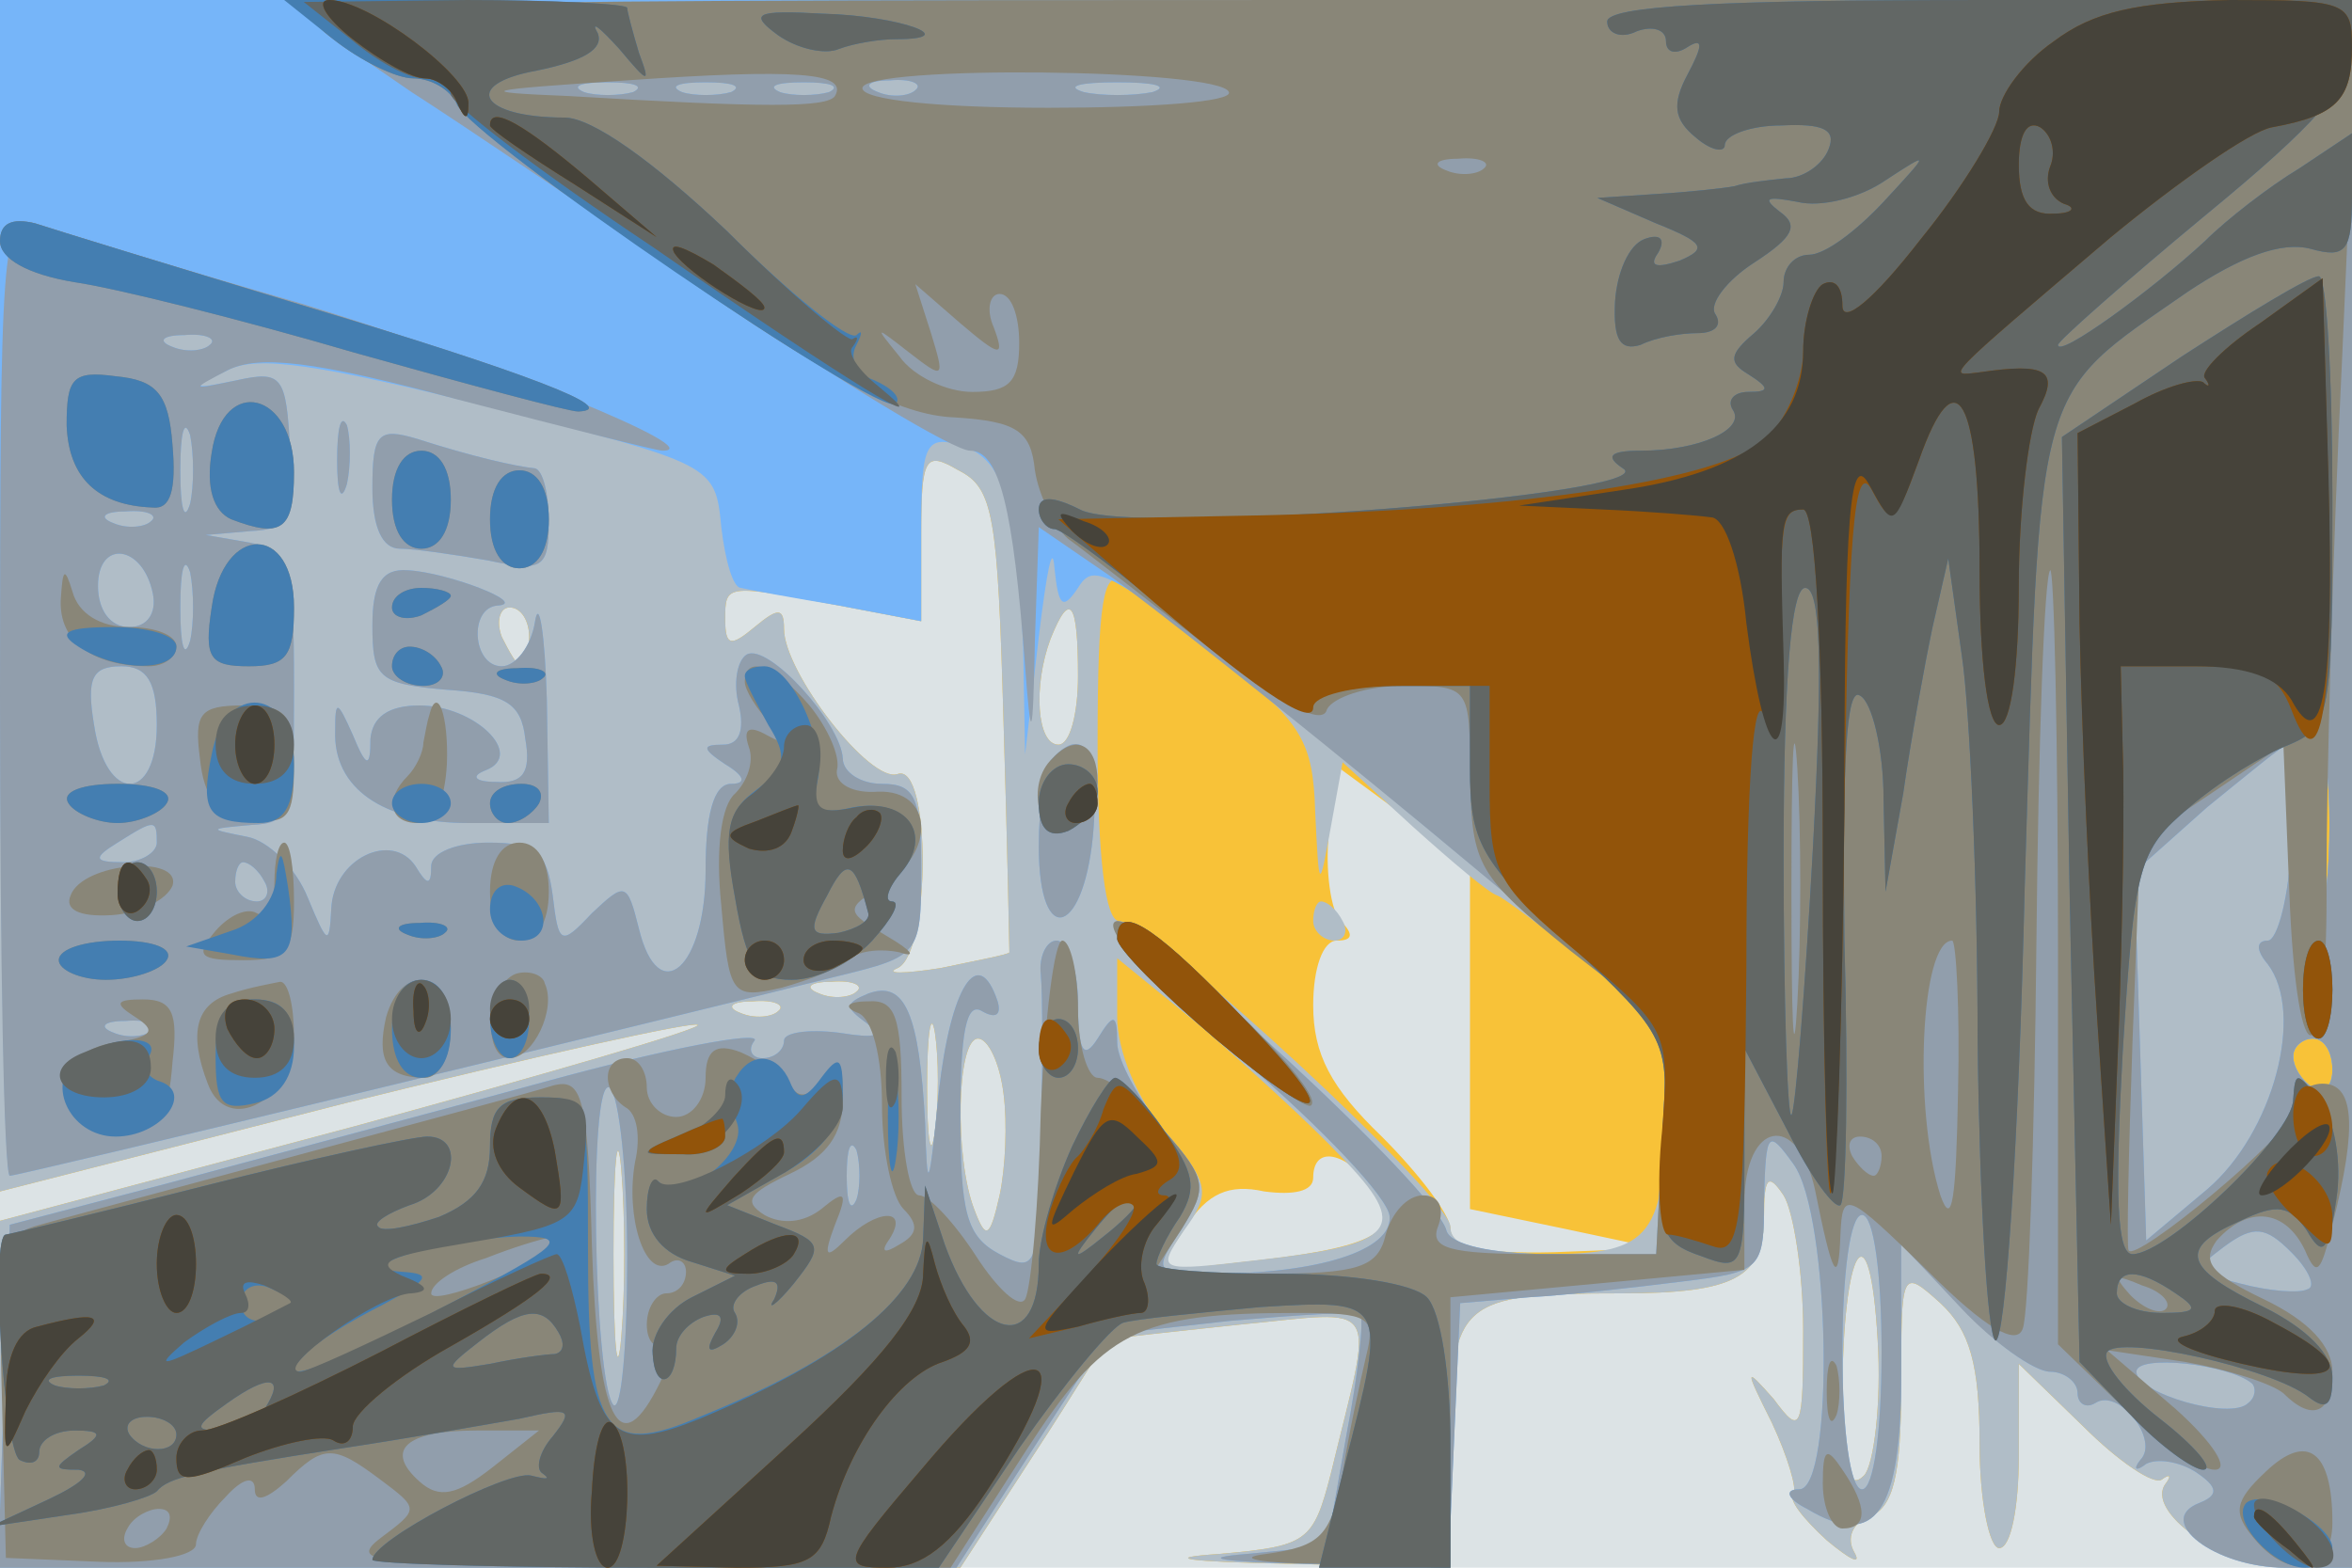
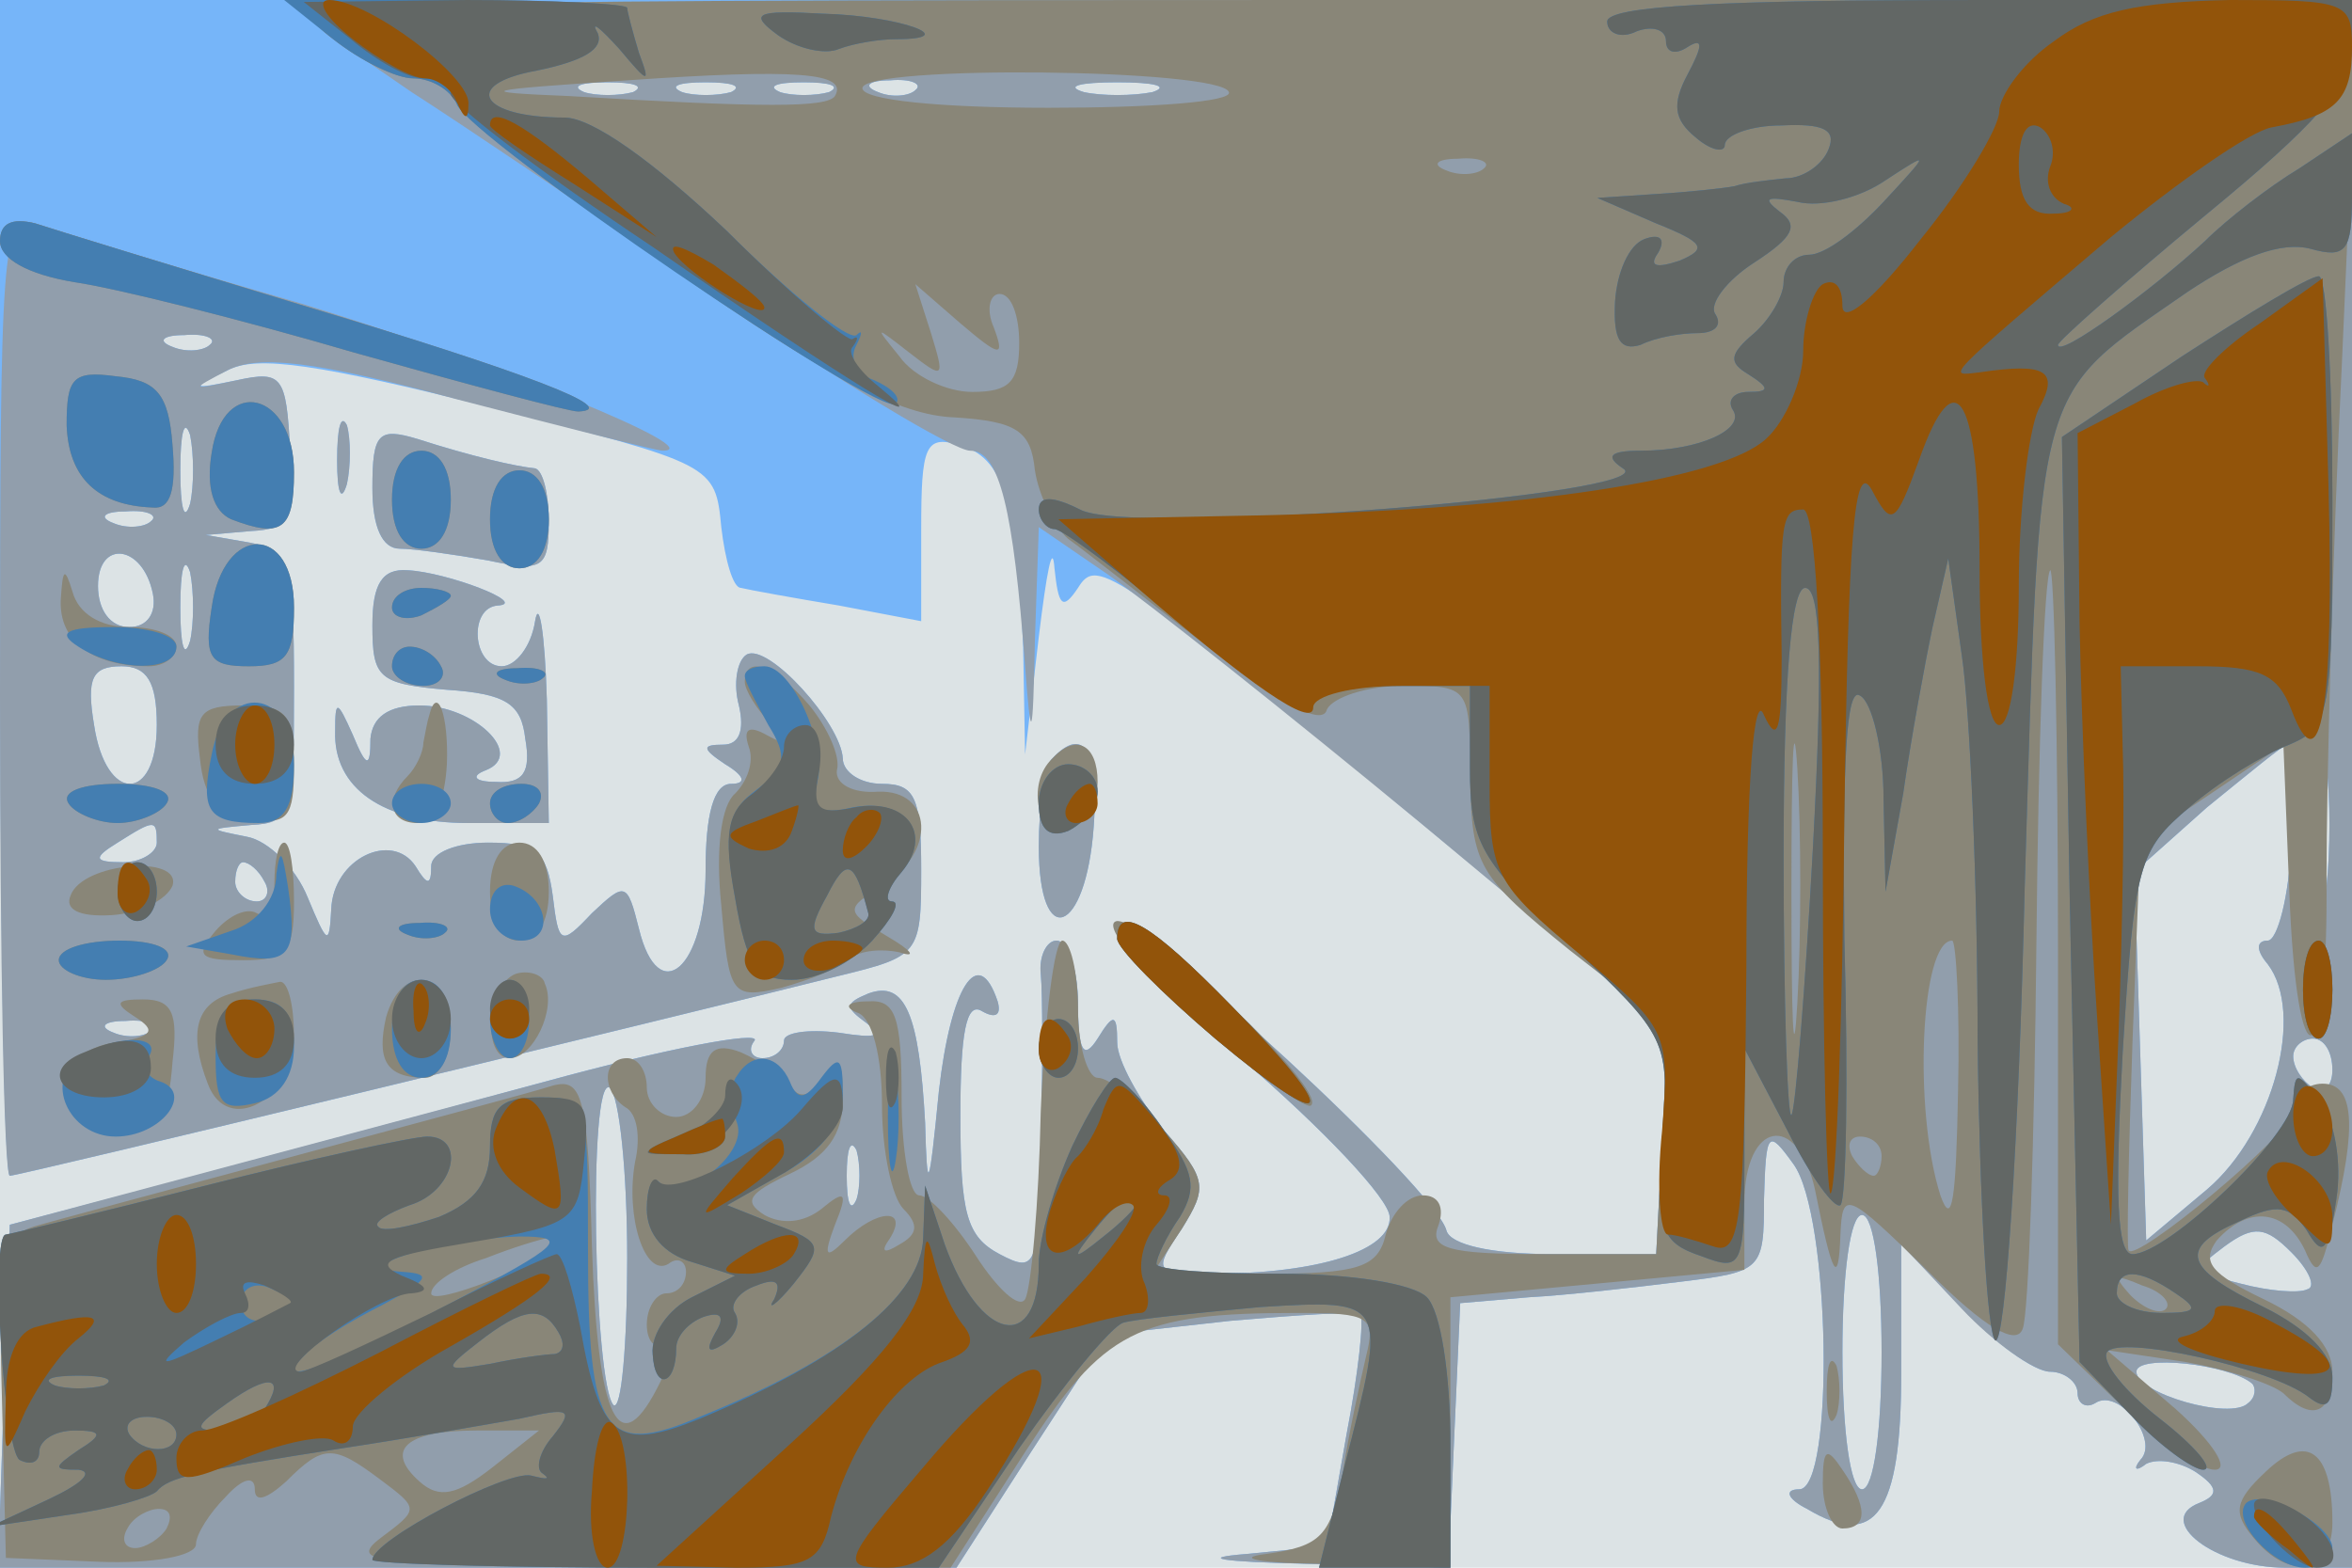
<svg xmlns="http://www.w3.org/2000/svg" width="120" height="80">
  <g>
    <svg width="120" height="80" />
    <svg width="120" height="80" version="1.0" viewBox="0 0 120 80">
      <g fill="#dce3e5" transform="matrix(.1 0 0 -.1 0 80)">
        <path d="M0 400V0h1200v800H0V400z" />
      </g>
    </svg>
    <svg width="120" height="80" version="1.0" viewBox="0 0 120 80">
      <g fill="#f8c238" transform="matrix(.1 0 0 -.1 0 80)">
-         <path d="M0 496V192l176 45c97 24 178 42 180 40s-77-25-176-52L0 177V0h490l37 57c21 32 37 59 38 59 0 1 30 4 67 8 74 7 69 15 47-76-9-35-12-37-57-41-30-2-17-4 36-5l82-2v64c0 72 5 76 87 76 58 0 73 8 73 39 0 20 2 23 10 11 5-8 10-39 10-69 0-51-1-54-15-35-15 17-15 16-1-12 8-17 13-34 11-36-3-3 5-13 17-24 12-10 18-13 14-6s-1 15 8 18c12 5 16 21 16 67 0 59 0 60 20 42 15-14 20-31 20-72 0-29 5-53 10-53 6 0 10 21 10 47v47l33-32c18-18 36-30 40-27s5 2 2-2c-11-14 29-43 62-43h33v800H0V496zm512-64c2-64 3-118 3-118 0-1-16-4-35-8-19-3-29-3-22 0 17 8 17 105 0 99-14-5-58 52-58 74 0 11-3 11-15 1s-15-10-15 4c0 18 0 18 58 7l42-8v44c0 40 2 43 19 33 18-9 20-23 23-128zm-242 43c0-8-2-15-4-15s-6 7-10 15c-3 8-1 15 4 15 6 0 10-7 10-15zm280-20c0-19-4-35-10-35-11 0-13 30-4 54 10 25 14 19 14-19zm200-185v-87l48-10 47-10-52-2c-38-1-53 3-53 12 0 7-16 28-35 47-26 25-35 42-35 67 0 19 5 33 12 33 8 0 9 3 2 10-5 5-8 26-6 45l4 34 34-25 34-26v-88zm-313 24c-3-3-12-4-19-1-8 3-5 6 6 6 11 1 17-2 13-5zm-40-10c-3-3-12-4-19-1-8 3-5 6 6 6 11 1 17-2 13-5zm80-61c-2-16-4-5-4 22 0 28 2 40 4 28 2-13 2-35 0-50zm35 19c2-15 1-38-2-52-5-22-7-23-13-7-10 26-9 87 2 87 5 0 11-12 13-28zM317 118c-2-24-4-5-4 42s2 66 4 43c2-24 2-62 0-85zm383 77c18-22 4-31-57-38l-53-6 15 23c11 17 22 22 40 18 15-2 25 0 25 7 0 16 15 14 30-4zM951 47c-8-8-11 4-11 40 0 77 14 100 18 29 2-32-2-64-7-69z" />
-       </g>
+         </g>
    </svg>
    <svg width="120" height="80" version="1.0" viewBox="0 0 120 80">
      <g fill="#b0bdc7" transform="matrix(.1 0 0 -.1 0 80)">
-         <path d="M0 496V192l176 45c97 24 178 42 180 40s-77-25-176-52L0 177V0h490l37 57c21 32 37 59 38 59 0 1 30 4 67 8 74 7 69 15 47-76-9-35-12-37-57-41-30-2-17-4 36-5l82-2v64c0 72 5 76 87 76 58 0 73 8 73 39 0 20 2 23 10 11 5-8 10-39 10-69 0-51-1-54-15-35-15 17-15 16-1-12 8-17 13-34 11-36-3-3 5-13 17-24 12-10 18-13 14-6s-1 15 8 18c12 5 16 21 16 67 0 59 0 60 20 42 15-14 20-31 20-72 0-29 5-53 10-53 6 0 10 21 10 47v47l33-32c18-18 36-30 40-27s5 2 2-2c-11-14 29-43 62-43h33v800H0V496zm512-64c2-64 3-118 3-118 0-1-16-4-35-8-19-3-29-3-22 0 17 8 17 105 0 99-14-5-58 52-58 74 0 11-3 11-15 1s-15-10-15 4c0 18 0 18 58 7l42-8v44c0 40 2 43 19 33 18-9 20-23 23-128zm116 28c36-29 42-39 43-74 2-41 2-41 8-8l6 33 36-33c20-18 39-34 43-35 3-1 24-17 46-34 33-27 40-38 40-68 0-72-7-81-61-81-35 0-49 4-49 14 0 15-152 156-169 156-7 0-11 32-11 91 0 72 3 89 13 82 6-5 31-25 55-43zm-358 15c0-8-2-15-4-15s-6 7-10 15c-3 8-1 15 4 15 6 0 10-7 10-15zm280-20c0-19-4-35-10-35-11 0-13 30-4 54 10 25 14 19 14-19zm637-107c-2-18-4-6-4 27s2 48 4 33 2-42 0-60zM684 210c36-37 29-45-42-53-52-6-52-6-38 15 14 19 13 24-9 50-15 17-25 42-25 59v30l43-35c23-20 55-49 71-66zm-247 84c-3-3-12-4-19-1-8 3-5 6 6 6 11 1 17-2 13-5zm-40-10c-3-3-12-4-19-1-8 3-5 6 6 6 11 1 17-2 13-5zm80-61c-2-16-4-5-4 22 0 28 2 40 4 28 2-13 2-35 0-50zm35 19c2-15 1-38-2-52-5-22-7-23-13-7-10 26-9 87 2 87 5 0 11-12 13-28zm678 12c0-8-4-12-10-9-5 3-10 10-10 16 0 5 5 9 10 9 6 0 10-7 10-16zM317 118c-2-24-4-5-4 42s2 66 4 43c2-24 2-62 0-85zm634-71c-8-8-11 4-11 40 0 77 14 100 18 29 2-32-2-64-7-69zM670 330c0-5 5-10 11-10 5 0 7 5 4 10-3 6-8 10-11 10-2 0-4-4-4-10z" />
-       </g>
+         </g>
    </svg>
    <svg width="120" height="80" version="1.0" viewBox="0 0 120 80">
      <g fill="#76b5f9" transform="matrix(.1 0 0 -.1 0 80)">
        <path d="M0 500c0-165 2-300 5-300 5 0 335 80 423 102 41 10 42 11 42 54 0 37-3 44-20 44-11 0-20 6-20 13-1 18-38 59-49 53-5-3-7-15-4-26 3-13 0-20-8-20-11 0-11-2 1-10 10-6 11-10 3-10-9 0-13-16-13-44 0-50-24-71-34-30-6 24-7 24-24 8-16-17-17-16-20 9-3 22-8 27-33 27-16 0-29-5-29-12 0-10-2-10-8 0-12 18-42 4-43-22-1-19-2-18-12 6-6 15-20 29-31 31-20 4-20 4 2 6 21 1 22 6 22 70s-2 70-22 74l-23 4 23 2c20 1 23 6 20 42-2 37-4 40-27 35-24-5-24-4-5 5 15 8 47 3 135-19 113-29 114-29 117-61 2-17 6-31 10-31 4-1 26-5 50-9l42-8v47c0 42 2 48 19 43 23-6 30-29 33-103l1-55 7 60c4 33 7 49 8 35 2-19 4-22 12-10 10 16 16 12 198-139l103-86-3-57-3-58h-52c-33 0-53 5-55 12-5 21-156 160-168 156-7-2 22-33 63-68 42-36 76-72 76-81 1-17-36-29-91-29-29 0-30 1-15 23 13 21 13 25-9 50-13 16-24 36-24 45 0 15-2 15-10 2-7-11-10-7-10 18 0 17-5 32-11 32-5 0-9-8-8-17 1-10 1-49 0-86-1-64-2-67-21-57-17 9-20 21-20 71 0 42 3 58 11 53 7-4 10-2 8 5-10 30-24 7-30-46-5-51-6-53-7-16-3 55-10 73-29 66-12-5-12-7-1-15 9-7 5-8-14-5-16 2-28 0-28-4 0-5-5-9-11-9-5 0-8 4-4 9 3 5-45-4-107-21s-149-40-193-52L5 175 2 88-1 0h489l38 59 39 60 63 7c35 3 64 5 66 3s-1-30-7-61l-10-57-41-4c-25-2-14-4 31-5l72-2 3 68 3 67 35 3c19 1 54 5 78 8 41 5 42 6 42 42 1 35 2 36 15 18 19-26 21-166 3-166-8 0-6-5 4-10 35-21 48-2 48 69v66l31-32c16-18 37-33 45-33 7 0 14-5 14-11 0-5 4-8 9-5 12 8 33-19 23-29-4-5-2-6 3-2 6 3 17 1 25-4 12-8 12-12 2-16-23-9 8-33 44-33h34v800H0V500zm323 253c-7-2-19-2-25 0-7 3-2 5 12 5s19-2 13-5zm50 0c-7-2-19-2-25 0-7 3-2 5 12 5s19-2 13-5zm50 0c-7-2-19-2-25 0-7 3-2 5 12 5s19-2 13-5zm44 1c-3-3-12-4-19-1-8 3-5 6 6 6 11 1 17-2 13-5zm121-1c-10-2-26-2-35 0-10 3-2 5 17 5s27-2 18-5zM107 624c-3-3-12-4-19-1-8 3-5 6 6 6 11 1 17-2 13-5zm-10-81c-3-10-5-2-5 17s2 27 5 18c2-10 2-26 0-35zm-20-9c-3-3-12-4-19-1-8 3-5 6 6 6 11 1 17-2 13-5zm1-37c2-10-3-17-12-17-10 0-16 9-16 21 0 24 23 21 28-4zm19-24c-3-10-5-2-5 17s2 27 5 18c2-10 2-26 0-35zm-17-43c0-40-26-40-32 0-4 24-1 30 14 30 13 0 18-8 18-30zm1107-82c-2-18-4-6-4 27s2 48 4 33 2-42 0-60zm-18 22c-1-27-7-50-12-50-6 0-6-5 0-12 19-25 3-86-31-115l-31-26-3 94-3 94 37 33c21 17 39 32 41 32s3-22 2-50zM80 370c0-5-8-10-17-10-15 0-16 2-3 10 19 12 20 12 20 0zm55-20c3-5 1-10-4-10-6 0-11 5-11 10 0 6 2 10 4 10 3 0 8-4 11-10zm-58-76c-3-3-12-4-19-1-8 3-5 6 6 6 11 1 17-2 13-5zm1113-20c0-8-4-12-10-9-5 3-10 10-10 16 0 5 5 9 10 9 6 0 10-7 10-16zm-870-96c0-45-3-78-7-75-10 11-13 168-2 162 5-4 9-43 9-87zm117 30c-3-7-5-2-5 12s2 19 5 13c2-7 2-19 0-25zm523-78c0-40-4-70-10-70s-10 30-10 70 4 70 10 70 10-30 10-70zm217 32c-4-2-19-1-34 3-24 6-24 7-8 19 15 11 21 10 34-3 9-9 13-18 8-19zm-28-48c2-2 2-7-2-10-9-9-57 5-57 16 0 9 47 4 59-6zM172 565c0-16 2-22 5-12 2 9 2 23 0 30-3 6-5-1-5-18zm18-14c0-20 5-31 14-31 7 0 28-3 45-6 28-6 31-4 31 20 0 14-3 26-7 27-10 1-32 6-60 15-20 6-23 3-23-25zm0-70c0-27 3-30 38-33 30-2 38-7 40-25 3-17-1-23-15-22-11 0-13 3-5 6 20 8-6 33-34 33-16 0-24-6-25-17 0-15-2-15-9 2-8 18-9 18-9 2-1-29 24-47 68-47h41l-1 63c-1 34-4 52-6 40-2-13-10-23-17-23-15 0-17 30-2 31 16 1-26 17-46 18-13 1-18-7-18-28zm347-68c-4-3-7-24-7-45 0-54 24-45 28 10 3 39-5 52-21 35z" />
      </g>
    </svg>
    <svg width="120" height="80" version="1.0" viewBox="0 0 120 80">
      <g fill="#919eac" transform="matrix(.1 0 0 -.1 0 80)">
-         <path d="M156 792c5-5 29-22 54-39 25-16 96-64 158-106 62-43 119-77 127-77 15 0 22-30 28-110 3-40 4-39 5 13l2 58 35-24c20-14 92-71 161-128l125-104-3-57-3-58h-52c-33 0-53 5-55 12-5 21-156 160-168 156-7-2 22-33 63-68 42-36 76-72 76-81 1-17-36-29-91-29-29 0-30 1-15 23 13 21 13 25-9 50-13 16-24 36-24 45 0 15-2 15-10 2-7-11-10-7-10 18 0 17-5 32-11 32-5 0-9-8-8-17 1-10 1-49 0-86-1-64-2-67-21-57-17 9-20 21-20 71 0 42 3 58 11 53 7-4 10-2 8 5-10 30-24 7-30-46-5-51-6-53-7-16-3 55-10 73-29 66-12-5-12-7-1-15 9-7 5-8-14-5-16 2-28 0-28-4 0-5-5-9-11-9-5 0-8 4-4 9 3 5-45-4-107-21s-149-40-193-52L5 175 2 88-1 0h489l38 59 39 60 63 7c35 3 64 5 66 3s-1-30-7-61l-10-57-41-4c-25-2-14-4 31-5l72-2 3 68 3 67 35 3c19 1 54 5 78 8 41 5 42 6 42 42 1 35 2 36 15 18 19-26 21-166 3-166-8 0-6-5 4-10 35-21 48-2 48 69v66l31-33c16-17 37-32 45-32 7 0 14-5 14-11 0-5 4-8 9-5 12 8 33-19 23-29-4-5-2-6 3-2 6 3 17 1 25-4 12-8 12-12 2-16-23-9 8-33 44-33h34v800H673c-290 0-523-4-517-8zm167-39c-7-2-19-2-25 0-7 3-2 5 12 5s19-2 13-5zm50 0c-7-2-19-2-25 0-7 3-2 5 12 5s19-2 13-5zm50 0c-7-2-19-2-25 0-7 3-2 5 12 5s19-2 13-5zm44 1c-3-3-12-4-19-1-8 3-5 6 6 6 11 1 17-2 13-5zm121-1c-10-2-26-2-35 0-10 3-2 5 17 5s27-2 18-5zm599-405c-2-18-4-6-4 27s2 48 4 33 2-42 0-60zm-18 22c-1-27-7-50-12-50-6 0-6-5 0-12 19-25 3-86-31-115l-31-26-3 94-3 94 37 33c21 17 39 32 41 32s3-22 2-50zm21-116c0-8-4-12-10-9-5 3-10 10-10 16 0 5 5 9 10 9 6 0 10-7 10-16zm-870-96c0-45-3-78-7-75-10 11-13 168-2 162 5-4 9-43 9-87zm117 30c-3-7-5-2-5 12s2 19 5 13c2-7 2-19 0-25zm523-78c0-40-4-70-10-70s-10 30-10 70 4 70 10 70 10-30 10-70zm217 32c-4-2-19-1-34 3-24 6-24 7-8 19 15 11 21 10 34-3 9-9 13-18 8-19zm-28-48c2-2 2-7-2-10-9-9-57 5-57 16 0 9 47 4 59-6zM0 446c0-135 2-246 5-246 5 0 335 80 423 102 41 10 42 11 42 54 0 37-3 44-20 44-11 0-20 6-20 13-1 18-38 59-49 53-5-3-7-15-4-26 3-13 0-20-8-20-11 0-11-2 1-10 10-6 11-10 3-10-9 0-13-16-13-44 0-50-24-71-34-30-6 24-7 24-24 8-16-17-17-16-20 9-3 22-8 27-33 27-16 0-29-5-29-12 0-10-2-10-8 0-12 18-42 4-43-22-1-19-2-18-12 6-6 15-20 29-31 31-20 4-20 4 2 6 21 1 22 6 22 70s-2 70-22 74l-23 4 23 2c20 1 23 6 20 42-2 37-4 40-27 35-24-5-24-5-5 5 16 8 44 5 118-15 54-14 101-26 104-26 25 0-86 45-184 75-66 19-127 38-136 41-17 5-18-11-18-240zm107 178c-3-3-12-4-19-1-8 3-5 6 6 6 11 1 17-2 13-5zm-10-81c-3-10-5-2-5 17s2 27 5 18c2-10 2-26 0-35zm-20-9c-3-3-12-4-19-1-8 3-5 6 6 6 11 1 17-2 13-5zm1-37c2-10-3-17-12-17-10 0-16 9-16 21 0 24 23 21 28-4zm19-24c-3-10-5-2-5 17s2 27 5 18c2-10 2-26 0-35zm-17-43c0-40-26-40-32 0-4 24-1 30 14 30 13 0 18-8 18-30zm0-60c0-5-8-10-17-10-15 0-16 2-3 10 19 12 20 12 20 0zm55-20c3-5 1-10-4-10-6 0-11 5-11 10 0 6 2 10 4 10 3 0 8-4 11-10zm-58-76c-3-3-12-4-19-1-8 3-5 6 6 6 11 1 17-2 13-5zm95 291c0-16 2-22 5-12 2 9 2 23 0 30-3 6-5-1-5-18zm18-14c0-20 5-31 14-31 7 0 28-3 45-6 28-6 31-4 31 20 0 14-3 26-7 27-10 1-32 6-60 15-20 6-23 3-23-25zm0-70c0-27 3-30 38-33 30-2 38-7 40-25 3-17-1-23-15-22-11 0-13 3-5 6 20 8-6 33-34 33-16 0-24-6-25-17 0-15-2-15-9 2-8 18-9 18-9 2-1-29 24-47 68-47h41l-1 63c-1 34-4 52-6 40-2-13-10-23-17-23-15 0-17 30-2 31 16 1-26 17-46 18-13 1-18-7-18-28zm347-68c-4-3-7-24-7-45 0-54 24-45 28 10 3 39-5 52-21 35z" />
+         <path d="M156 792c5-5 29-22 54-39 25-16 96-64 158-106 62-43 119-77 127-77 15 0 22-30 28-110 3-40 4-39 5 13l2 58 35-24c20-14 92-71 161-128l125-104-3-57-3-58h-52c-33 0-53 5-55 12-5 21-156 160-168 156-7-2 22-33 63-68 42-36 76-72 76-81 1-17-36-29-91-29-29 0-30 1-15 23 13 21 13 25-9 50-13 16-24 36-24 45 0 15-2 15-10 2-7-11-10-7-10 18 0 17-5 32-11 32-5 0-9-8-8-17 1-10 1-49 0-86-1-64-2-67-21-57-17 9-20 21-20 71 0 42 3 58 11 53 7-4 10-2 8 5-10 30-24 7-30-46-5-51-6-53-7-16-3 55-10 73-29 66-12-5-12-7-1-15 9-7 5-8-14-5-16 2-28 0-28-4 0-5-5-9-11-9-5 0-8 4-4 9 3 5-45-4-107-21L5 175 2 88-1 0h489l38 59 39 60 63 7c35 3 64 5 66 3s-1-30-7-61l-10-57-41-4c-25-2-14-4 31-5l72-2 3 68 3 67 35 3c19 1 54 5 78 8 41 5 42 6 42 42 1 35 2 36 15 18 19-26 21-166 3-166-8 0-6-5 4-10 35-21 48-2 48 69v66l31-33c16-17 37-32 45-32 7 0 14-5 14-11 0-5 4-8 9-5 12 8 33-19 23-29-4-5-2-6 3-2 6 3 17 1 25-4 12-8 12-12 2-16-23-9 8-33 44-33h34v800H673c-290 0-523-4-517-8zm167-39c-7-2-19-2-25 0-7 3-2 5 12 5s19-2 13-5zm50 0c-7-2-19-2-25 0-7 3-2 5 12 5s19-2 13-5zm50 0c-7-2-19-2-25 0-7 3-2 5 12 5s19-2 13-5zm44 1c-3-3-12-4-19-1-8 3-5 6 6 6 11 1 17-2 13-5zm121-1c-10-2-26-2-35 0-10 3-2 5 17 5s27-2 18-5zm599-405c-2-18-4-6-4 27s2 48 4 33 2-42 0-60zm-18 22c-1-27-7-50-12-50-6 0-6-5 0-12 19-25 3-86-31-115l-31-26-3 94-3 94 37 33c21 17 39 32 41 32s3-22 2-50zm21-116c0-8-4-12-10-9-5 3-10 10-10 16 0 5 5 9 10 9 6 0 10-7 10-16zm-870-96c0-45-3-78-7-75-10 11-13 168-2 162 5-4 9-43 9-87zm117 30c-3-7-5-2-5 12s2 19 5 13c2-7 2-19 0-25zm523-78c0-40-4-70-10-70s-10 30-10 70 4 70 10 70 10-30 10-70zm217 32c-4-2-19-1-34 3-24 6-24 7-8 19 15 11 21 10 34-3 9-9 13-18 8-19zm-28-48c2-2 2-7-2-10-9-9-57 5-57 16 0 9 47 4 59-6zM0 446c0-135 2-246 5-246 5 0 335 80 423 102 41 10 42 11 42 54 0 37-3 44-20 44-11 0-20 6-20 13-1 18-38 59-49 53-5-3-7-15-4-26 3-13 0-20-8-20-11 0-11-2 1-10 10-6 11-10 3-10-9 0-13-16-13-44 0-50-24-71-34-30-6 24-7 24-24 8-16-17-17-16-20 9-3 22-8 27-33 27-16 0-29-5-29-12 0-10-2-10-8 0-12 18-42 4-43-22-1-19-2-18-12 6-6 15-20 29-31 31-20 4-20 4 2 6 21 1 22 6 22 70s-2 70-22 74l-23 4 23 2c20 1 23 6 20 42-2 37-4 40-27 35-24-5-24-5-5 5 16 8 44 5 118-15 54-14 101-26 104-26 25 0-86 45-184 75-66 19-127 38-136 41-17 5-18-11-18-240zm107 178c-3-3-12-4-19-1-8 3-5 6 6 6 11 1 17-2 13-5zm-10-81c-3-10-5-2-5 17s2 27 5 18c2-10 2-26 0-35zm-20-9c-3-3-12-4-19-1-8 3-5 6 6 6 11 1 17-2 13-5zm1-37c2-10-3-17-12-17-10 0-16 9-16 21 0 24 23 21 28-4zm19-24c-3-10-5-2-5 17s2 27 5 18c2-10 2-26 0-35zm-17-43c0-40-26-40-32 0-4 24-1 30 14 30 13 0 18-8 18-30zm0-60c0-5-8-10-17-10-15 0-16 2-3 10 19 12 20 12 20 0zm55-20c3-5 1-10-4-10-6 0-11 5-11 10 0 6 2 10 4 10 3 0 8-4 11-10zm-58-76c-3-3-12-4-19-1-8 3-5 6 6 6 11 1 17-2 13-5zm95 291c0-16 2-22 5-12 2 9 2 23 0 30-3 6-5-1-5-18zm18-14c0-20 5-31 14-31 7 0 28-3 45-6 28-6 31-4 31 20 0 14-3 26-7 27-10 1-32 6-60 15-20 6-23 3-23-25zm0-70c0-27 3-30 38-33 30-2 38-7 40-25 3-17-1-23-15-22-11 0-13 3-5 6 20 8-6 33-34 33-16 0-24-6-25-17 0-15-2-15-9 2-8 18-9 18-9 2-1-29 24-47 68-47h41l-1 63c-1 34-4 52-6 40-2-13-10-23-17-23-15 0-17 30-2 31 16 1-26 17-46 18-13 1-18-7-18-28zm347-68c-4-3-7-24-7-45 0-54 24-45 28 10 3 39-5 52-21 35z" />
      </g>
    </svg>
    <svg width="120" height="80" version="1.0" viewBox="0 0 120 80">
      <g fill="#898678" transform="matrix(.1 0 0 -.1 0 80)">
        <path d="M170 780c14-11 32-20 41-20s19-6 22-13c2-7 52-45 111-85 79-55 115-74 143-75 32-2 39-7 41-27 2-13 10-29 17-35 7-5 39-30 71-55 37-29 59-41 61-32 3 6 20 12 39 12 34 0 34 0 34-47 1-45 4-50 51-88l50-39-3-58-3-58h-58c-49 0-58 3-53 15 3 9 0 15-8 15s-16-9-19-20c-4-17-14-20-62-20h-57l15 23c13 21 13 25-9 50-13 15-28 27-34 27-5 0-10 16-10 35s-4 35-8 35-9-39-11-87c-1-48-5-91-8-96s-14 5-25 22-24 31-29 31-9 23-9 50c0 41-3 50-17 49-11 0-13-3-5-6 7-3 12-22 12-47 0-23 5-47 11-53 8-8 7-13-2-18-8-5-10-4-5 3 10 16-7 15-23-1-10-10-11-8-5 8 7 17 5 18-7 8-9-7-20-8-29-3-11 7-8 11 13 21 19 9 27 20 27 38 0 21-2 23-10 11-7-10-12-11-17-4-5 6-16 13-25 17-13 5-18 1-18-13 0-11-7-20-15-20s-15 7-15 15-4 15-10 15c-13 0-13-17-1-25 6-3 8-15 5-28-5-28 5-59 17-52 5 4 9 1 9-4 0-6-4-11-10-11-5 0-10-7-10-16 0-8 4-13 9-10 5 4 4-5-2-19-21-43-32-21-35 69-2 77-5 86-20 82-9-3-69-19-132-36S27 177 17 174C1 169-1 158 1 86L3 5l48-2c27-1 49 3 49 9 0 5 7 16 15 24 9 10 15 11 15 4s6-5 16 4c19 19 24 19 48 1 20-15 20-15 0-30-17-13-2-14 136-15h155l38 59c40 62 57 71 139 71 37 0 40-2 35-22-3-13-9-40-12-60-6-32-11-37-39-41-17-2-3-5 32-5l62-2v138l75 7 75 7v34c0 42 27 47 36 7 9-45 12-50 13-23 1 23 3 22 45-19 29-29 45-38 48-29 3 7 6 96 7 198 1 101 4 186 7 189 2 2 4-86 4-195V114l33-32c18-18 39-32 47-32s-1 14-20 31l-35 30 40-6c22-4 44-11 50-16 15-15 25-10 25 11 0 13-12 26-35 37-27 13-32 19-24 30 16 18 35 16 45-5 6-14 8-12 14 13 13 51 11 72-5 72-8 0-15-6-15-14 0-11-81-78-84-71-1 2 0 49 2 106l4 103 36 24 37 25 3-75c4-102 20-96 19 8 0 45 3 164 8 265l8 182H674c-527 0-529-1-504-20zm256-29c-4-6-36-6-136 0-49 2-46 3 30 8 86 6 113 4 106-8zm201 2c2-5-40-8-92-8-56 0-95 4-95 10 0 12 183 10 187-2zm130-39c-3-3-12-4-19-1-8 3-5 6 6 6 11 1 17-2 13-5zm-250-81c-4 9-2 17 3 17 6 0 10-11 10-25 0-20-5-25-24-25-13 0-30 8-37 18-13 16-13 16 5 2s18-13 11 10l-8 25 23-20c20-17 23-18 17-2zm410-345c-2-35-3-9-3 57s1 94 3 63c2-32 2-86 0-120zm82-45c-1-55-3-70-9-53-14 44-10 130 6 130 2 0 4-35 3-77zm-39-33c0-5-2-10-4-10-3 0-8 5-11 10-3 6-1 10 4 10 6 0 11-4 11-10zm-671-43c-15-13-69-34-69-27 0 5 12 13 28 18 28 11 49 15 41 9zm816-35c-3-3-11 0-18 7-9 10-8 11 6 5 10-3 15-9 12-12zM251 51c-18-14-27-16-37-7-18 16-7 26 29 26h32l-24-19zM85 20c-3-5-11-10-16-10-6 0-7 5-4 10 3 6 11 10 16 10 6 0 7-4 4-10zM0 677c0-9 14-17 38-21 21-3 85-19 143-36 57-16 109-30 114-30 23 1-27 20-140 54-66 20-128 39-137 42-12 3-18 0-18-9zm34-94c1-27 16-41 44-42 9-1 12 9 10 32-2 26-8 33-29 35-22 3-25-1-25-25zm74-14c-3-18 1-30 10-34 26-10 32-5 32 24 0 41-36 50-42 10zm92-24c0-16 6-25 15-25s15 9 15 25-6 25-15 25-15-9-15-25zm50-10c0-16 6-25 15-25s15 9 15 25-6 25-15 25-15-9-15-25zm-142-45c-4-26-1-30 19-30 19 0 23 5 23 30 0 43-36 43-42 0zm-77 4c-1-21 16-34 45-34 8 0 14 5 14 10 0 6-11 10-24 10-15 0-26 7-29 18-4 13-5 12-6-4zm169-4c0-5 7-7 15-4 8 4 15 8 15 10s-7 4-15 4-15-4-15-10zm0-30c0-5 7-10 16-10 8 0 12 5 9 10-3 6-10 10-16 10-5 0-9-4-9-10zm58-7c7-3 16-2 19 1 4 3-2 6-13 5-11 0-14-3-6-6zm122-1c0-4 6-14 13-21 10-11 9-12-2-6-9 5-12 3-9-6 3-8-1-18-7-24-7-6-10-28-7-57 4-46 5-48 31-42 14 4 30 10 35 15 5 4 16 5 25 3 9-3 6 1-6 8-22 13-22 14-3 26 28 17 26 49-2 48-13-1-22 4-21 11 2 7-5 22-14 33-18 21-33 26-33 12zm-278-39c2-20 9-29 26-31 19-3 22 1 22 27 0 27-4 31-26 31s-25-4-22-27zm117 22c-1-3-2-9-3-14 0-5-4-13-8-17-12-12-9-24 5-24 9 0 14 12 15 30 1 25-5 41-9 25zm318-22c-14-13-7-42 8-37 8 4 15 15 15 25 0 19-11 25-23 12zM35 390c3-5 15-10 25-10s22 5 25 10c4 6-7 10-25 10s-29-4-25-10zm215 0c0-5 4-10 9-10 6 0 13 5 16 10 3 6-1 10-9 10-9 0-16-4-16-10zm-110-41c0-11-4-18-9-15s-14-1-21-9c-11-13-8-15 14-15s26 4 26 30c0 17-2 30-5 30s-5-9-5-21zm110-4c0-16 6-25 15-25s15 9 15 25-6 25-15 25-15-9-15-25zm-214-2c-3-7 4-11 21-10 15 1 28 8 31 15 5 16-46 12-52-5zm172-20c7-3 16-2 19 1 4 3-2 6-13 5-11 0-14-3-6-6zm402-43c30-27 57-47 59-44 8 8-82 94-99 94-8-1 8-22 40-50zM30 310c0-5 11-10 24-10 14 0 28 5 31 10 4 6-7 10-24 10s-31-4-31-10zm233-7c-15-6-17-43-3-43 12 0 24 25 18 38-1 5-9 7-15 5zm-145-10c-18-5-22-20-12-46 10-27 44-8 44 24 0 16-3 28-7 28-5-1-16-3-25-6zm79-12c-5-22 0-31 20-31 7 0 13 11 13 25 0 30-25 34-33 6zm-128 0c11-7 9-10-10-13-34-4-34-43 1-43 21 0 26 5 28 33 3 25 0 32-15 32-14 0-15-2-4-9zM932 90c0-14 2-19 5-12 2 6 2 18 0 25-3 6-5 1-5-13zm224-41c-16-15-17-21-6-34 18-22 40-18 40 8 0 37-13 46-34 26zm-226-6c0-13 5-23 10-23 13 0 13 11 0 30-8 12-10 11-10-7z" />
      </g>
    </svg>
    <svg width="120" height="80" version="1.0" viewBox="0 0 120 80">
      <g fill="#447eb1" transform="matrix(.1 0 0 -.1 0 80)">
        <path d="M170 780c14-11 32-20 41-20s19-6 22-13c6-17 217-161 224-153 3 3-2 8-11 12-9 3-13 11-9 18 3 6 3 8 0 5-4-3-34 21-66 53-38 36-69 58-83 58-43 0-53 17-14 24 24 5 34 11 31 19-4 7 1 3 11-8 15-18 16-18 10-2-3 10-6 21-6 23s-39 4-87 4h-88l25-20zm227 2c10-7 24-10 31-7 8 3 21 5 29 5 35 0 2 12-37 13-35 2-38 0-23-11zm423 7c0-6 7-9 15-5 8 3 15 1 15-5s5-7 11-3c8 5 8 1 0-14s-7-23 4-32c8-7 15-8 15-4 0 5 13 10 29 10 21 1 28-2 24-12-3-8-13-15-22-15-9-1-20-2-26-4-5-1-23-3-40-4l-30-2 30-13c25-10 26-13 12-19-12-4-16-3-11 4 4 7 1 10-7 7s-14-17-15-32c-1-20 3-25 13-22 8 4 21 6 29 6 9 0 13 4 9 10-3 5 6 17 20 26 20 13 23 19 13 26-9 7-7 8 9 5 12-3 32 2 45 11 23 15 23 15-1-11-14-15-30-27-38-27-7 0-13-6-13-14 0-7-7-19-15-26-13-11-13-15-3-21 11-7 11-9 0-9-7 0-11-4-8-9 7-10-17-21-47-21-16 0-18-3-9-9 22-13-252-35-277-21-14 7-21 7-21 0 0-5 4-10 8-10s35-23 67-50c33-28 61-46 63-40 2 5 21 10 43 10h39v-42c0-38 5-47 51-90 50-47 51-49 47-99-3-46-1-53 20-60 21-8 22-6 22 49v57l22-42c12-24 24-40 27-38 3 3 4 64 2 136-1 91 1 129 8 124 6-3 12-27 12-53l1-47 9 50c4 28 11 66 15 85l8 35 7-50c4-27 8-116 8-197 1-81 5-149 9-152 5-3 12 101 15 231 8 263 4 249 83 304 27 18 48 26 63 22 18-5 21-1 21 27v32l-27-18c-15-9-37-26-48-37-27-25-75-60-75-53 0 2 34 32 75 66 56 46 75 67 75 86v24h-190c-132 0-190-3-190-11zm105-421c-4-73-9-135-11-137s-4 57-4 132c0 92 4 137 11 137 8 0 9-39 4-132zM0 677c0-9 14-17 38-21 21-3 85-19 143-36 57-16 109-30 114-30 23 1-27 20-140 54-66 20-128 39-137 42-12 3-18 0-18-9zm1113-59-61-41 4-236 5-236 26-27c15-16 32-28 37-28 6 0-4 12-22 26s-30 29-27 34c6 9 84-8 103-23 9-7 12-4 12 10 0 12-13 25-35 36-41 20-44 30-12 44 19 9 25 8 34-5 8-14 11-11 15 16 3 19-1 40-8 50-12 15-13 16-14 1 0-18-64-79-82-79-8 0-9 30-5 103 6 96 8 103 34 125 15 13 38 27 51 32 21 9 22 15 22 125 0 63-3 115-7 114-5 0-36-19-70-41zm-3-478c12-8 11-10-7-10-13 0-23 5-23 10 0 13 11 13 30 0zM34 583c1-27 16-41 44-42 9-1 12 9 10 32-2 26-8 33-29 35-22 3-25-1-25-25zm74-14c-3-18 1-30 10-34 26-10 32-5 32 24 0 41-36 50-42 10zm92-24c0-16 6-25 15-25s15 9 15 25-6 25-15 25-15-9-15-25zm50-10c0-16 6-25 15-25s15 9 15 25-6 25-15 25-15-9-15-25zm-142-45c-4-26-1-30 19-30 19 0 23 5 23 30 0 43-36 43-42 0zm92 0c0-5 7-7 15-4 8 4 15 8 15 10s-7 4-15 4-15-4-15-10zM40 470c20-13 50-13 50 0 0 6-15 10-32 10-25 0-29-3-18-10zm160-10c0-5 7-10 16-10 8 0 12 5 9 10-3 6-10 10-16 10-5 0-9-4-9-10zm58-7c7-3 16-2 19 1 4 3-2 6-13 5-11 0-14-3-6-6zm122 2c0-3 6-14 12-25 10-16 9-22-6-33s-17-21-11-55c6-35 11-42 29-42 13 0 31 9 41 20s15 20 10 20c-4 0-2 7 5 15 16 19 3 38-25 33-17-4-21-1-18 13 5 19-13 59-27 59-6 0-10-2-10-5zm63-121c1-4-6-8-15-10-15-2-16 1-6 19 10 20 14 18 21-9zm-335 81c-6-29-2-35 24-35 13 0 18 8 18 30 0 39-35 43-42 5zm422-25c0-13 5-18 15-14 8 4 15 12 15 20s-7 14-15 14-15-9-15-20zm-495 0c3-5 15-10 25-10s22 5 25 10c4 6-7 10-25 10s-29-4-25-10zm165 0c0-5 7-10 15-10s15 5 15 10c0 6-7 10-15 10s-15-4-15-10zm50 0c0-5 4-10 9-10 6 0 13 5 16 10 3 6-1 10-9 10-9 0-16-4-16-10zm-109-36c0-13-10-25-23-29l-23-8 23-4c30-6 34-1 29 34-3 19-4 21-6 7zm-81-9c0-8 5-15 10-15 6 0 10 7 10 15s-4 15-10 15c-5 0-10-7-10-15zm190-9c0-9 7-16 16-16 17 0 14 22-4 28-7 2-12-3-12-12zm-42-13c7-3 16-2 19 1 4 3-2 6-13 5-11 0-14-3-6-6zm362-2c0-5 23-28 50-51 61-51 65-41 8 17-41 42-58 52-58 34zM30 310c0-5 11-10 24-10 14 0 28 5 31 10 4 6-7 10-24 10s-31-4-31-10zm1145-15c0-14 3-25 8-25 4 0 7 11 7 25s-3 25-7 25c-5 0-8-11-8-25zm-975-20c0-16 6-25 15-25s15 9 15 25-6 25-15 25-15-9-15-25zm50 5c0-11 5-20 10-20 6 0 10 9 10 20s-4 20-10 20c-5 0-10-9-10-20zm-140-19c0-24 3-28 20-24 13 3 20 14 20 29 0 17-6 24-20 24-15 0-20-7-20-29zm420 4c0-8 5-15 10-15 6 0 10 7 10 15s-4 15-10 15c-5 0-10-7-10-15zm-489-4c-19-12-6-41 18-41 23 0 40 22 23 28-7 2-10 8-6 13 7 11-17 11-35 0zm412-31c0-25 2-35 4-22 2 12 2 32 0 45-2 12-4 2-4-23zm-77 21c-4-5-3-16 0-24 6-16-28-42-40-30-3 3-6-3-6-14 0-13 9-23 23-27l22-7-22-11c-12-6-21-19-20-29 1-19 12-16 12 3 0 6 6 13 14 16 9 3 11 0 6-8-5-9-4-11 4-6 6 4 9 11 6 16-3 4 2 11 11 14 10 4 13 2 9-7-4-6 1-3 10 8 15 19 15 21-9 30l-25 10 30 17c19 11 29 25 29 40 0 19-2 20-11 8-8-11-12-12-16-2-6 14-19 16-27 3zm171-36c-9-20-17-47-17-60 0-46-30-40-48 10l-10 30-1-27c-1-29-40-61-114-91-49-21-57-8-57 85 0 77 0 78-25 78-20 0-25-5-25-25 0-18-7-28-26-36-15-5-29-8-31-5-3 2 5 7 16 11 23 7 29 35 9 35-7 0-58-11-113-25S4 170 3 170c-8 0-1-110 7-115 6-3 10-1 10 4 0 6 8 11 18 11 14 0 15-2 2-10-13-9-13-10 0-10 8-1 2-7-15-15L-5 21l40 6c22 3 42 9 45 12 6 7 18 10 95 22 33 5 73 12 90 15 26 6 28 5 17-9-7-8-9-17-5-19 4-3 2-3-6-1-12 3-81-33-81-43 0-2 65-4 145-4h144l41 61c23 33 47 62 53 64 7 2 38 5 70 8 65 4 65 4 43-81L673 0h67v63c0 36-5 68-12 75s-39 12-75 12c-35 0-63 2-63 5s5 14 12 24c9 15 7 23-8 44-10 15-22 27-25 27s-13-16-22-35zm33-29c0-2-8-10-17-17-16-13-17-12-4 4s21 21 21 13zm-350-51c-65-34-93-44-74-26 5 6 23 17 39 25 24 13 26 16 10 17-30 2 22 17 60 18 26 0 22-4-35-34zm-80 0c0-2-6-5-13-8-8-3-14 1-14 8s6 11 14 8c7-3 13-6 13-8zm135-15c3-5 3-10-2-11-4 0-19-2-33-5-24-4-24-3-6 11 23 18 33 19 41 5zM53 93c-7-2-19-2-25 0-7 3-2 5 12 5s19-2 13-5zm82-12c-3-6-14-11-23-11-13 0-13 2 4 14 21 15 30 14 19-3zM90 68c0-10-17-10-24 0-3 5 1 9 9 9s15-4 15-9zm255 152c-19-8-19-9 3-9 12-1 22 4 22 9 0 6-1 10-2 9-2 0-12-4-23-9zm801-187c-8-9 14-33 30-33 8 0 14 4 14 10 0 12-35 31-44 23z" />
      </g>
    </svg>
    <svg width="120" height="80" version="1.0" viewBox="0 0 120 80">
      <g fill="#626765" transform="matrix(.1 0 0 -.1 0 80)">
        <path d="M179 780c13-11 29-20 37-20s14-4 14-8c0-5 46-40 103-78 101-70 149-99 115-71-10 8-16 17-13 20 3 4 3 6 0 4-2-2-32 23-64 55-38 36-69 58-83 58-43 0-53 17-14 24 24 5 34 11 31 19-4 7 1 3 11-8 15-18 16-18 10-2-3 10-6 21-6 23s-37 4-82 4l-83-1 24-19zm218 2c10-7 24-10 31-7 8 3 21 5 29 5 35 0 2 12-37 13-35 2-38 0-23-11zm423 7c0-6 7-9 15-5 8 3 15 1 15-5s5-7 11-3c8 5 8 1 0-14s-7-23 4-32c8-7 15-8 15-4 0 5 13 10 29 10 21 1 28-2 24-12-3-8-13-15-22-15-9-1-20-2-26-4-5-1-23-3-40-4l-30-2 30-13c25-10 26-13 12-19-12-4-16-3-11 4 4 7 1 10-7 7s-14-17-15-32c-1-20 3-25 13-22 8 4 21 6 29 6 9 0 13 4 9 10-3 5 6 17 20 26 20 13 23 19 13 26-9 7-7 8 9 5 12-3 32 2 45 11 23 15 23 15-1-11-14-15-30-27-38-27-7 0-13-6-13-14 0-7-7-19-15-26-13-11-13-15-3-21 11-7 11-9 0-9-7 0-11-4-8-9 7-10-17-21-47-21-16 0-18-3-9-9 22-13-252-35-277-21-14 7-21 7-21 0 0-5 4-10 8-10s35-23 67-50c33-28 61-46 63-40 2 5 21 10 43 10h39v-42c0-38 5-47 51-90 50-47 51-49 47-99-3-46-1-53 20-60 21-8 22-6 22 49v57l22-42c12-24 24-40 27-38 3 3 4 64 2 136-1 91 1 129 8 124 6-3 12-27 12-53l1-47 9 50c4 28 11 66 15 85l8 35 7-50c4-27 8-116 8-197 1-81 5-149 9-152 5-3 12 101 15 231 8 263 4 249 83 304 27 18 48 26 63 22 18-5 21-1 21 27v32l-27-18c-15-9-37-26-48-37-27-25-75-60-75-53 0 2 34 32 75 66 56 46 75 67 75 86v24h-190c-132 0-190-3-190-11zm105-421c-4-73-9-135-11-137s-4 57-4 132c0 92 4 137 11 137 8 0 9-39 4-132zm188 250-61-41 4-236 5-236 26-27c15-16 32-28 37-28 6 0-4 12-22 26s-30 29-27 34c6 9 84-8 103-23 9-7 12-4 12 10 0 12-13 25-35 36-41 20-44 30-12 44 19 9 25 8 34-5 8-14 11-11 15 16 3 19-1 40-8 50-12 15-13 16-14 1 0-18-64-79-82-79-8 0-9 30-5 103 6 96 8 103 34 125 15 13 38 27 51 32 21 9 22 15 22 125 0 63-3 115-7 114-5 0-36-19-70-41zm-3-478c12-8 11-10-7-10-13 0-23 5-23 10 0 13 11 13 30 0zM110 420c0-13 7-20 20-20s20 7 20 20-7 20-20 20-20-7-20-20zm290-1c0-7-7-17-16-24-13-9-15-21-9-53 6-35 11-42 29-42 13 0 31 9 41 20s15 20 10 20c-4 0-2 7 5 15 16 19 3 38-24 33-19-4-22-1-18 19 2 13-1 23-7 23s-11-5-11-11zm43-85c1-4-6-8-15-10-15-2-16 1-6 19 10 20 14 18 21-9zm87 56c0-13 5-18 15-14 8 4 15 12 15 20s-7 14-15 14-15-9-15-20zM60 345c0-8 5-15 10-15 6 0 10 7 10 15s-4 15-10 15c-5 0-10-7-10-15zm510-24c0-5 23-28 50-51 61-51 65-41 8 17-41 42-58 52-58 34zm605-26c0-14 3-25 8-25 4 0 7 11 7 25s-3 25-7 25c-5 0-8-11-8-25zm-975-15c0-11 7-20 15-20s15 9 15 20-7 20-15 20-15-9-15-20zm50 5c0-8 5-15 10-15 6 0 10 7 10 15s-4 15-10 15c-5 0-10-7-10-15zm-140-15c0-13 7-20 20-20s20 7 20 20-7 20-20 20-20-7-20-20zm420-5c0-8 5-15 10-15 6 0 10 7 10 15s-4 15-10 15c-5 0-10-7-10-15zm-487-2c-21-8-14-23 10-23 14 0 24 6 24 15 0 15-11 18-34 8zm409-13c0-14 2-19 5-12 2 6 2 18 0 25-3 6-5 1-5-13zm-82-9c0-6-10-16-22-21-23-9-23-9-2-9 20-1 41 26 29 37-3 3-5 0-5-7zm39-7c-17-20-65-45-73-37-3 4-6-3-6-14 0-13 9-23 23-27l22-7-22-11c-12-6-21-19-20-29 1-19 12-16 12 3 0 6 6 13 14 16 9 3 11 0 6-8-5-9-4-11 4-6 6 4 9 11 6 16-3 4 2 11 11 14 10 4 13 2 9-7-4-6 1-3 10 8 15 19 15 21-9 30l-25 10 30 17c16 10 29 24 29 33 0 19-4 19-21-1zm138-19c-9-20-17-47-17-60 0-46-30-40-48 10l-10 30-1-27c-1-29-40-61-114-92-42-17-51-10-61 47-4 20-9 37-12 37-2 0-31-13-64-30-33-16-63-30-67-30-14 1 41 40 57 40 10 1 8 4-5 9-15 7-7 10 35 17 53 9 55 11 58 42 3 29 1 32-22 32-21 0-26-5-26-25 0-18-7-28-26-36-15-5-29-8-31-5-3 2 5 7 16 11 23 7 29 35 9 35-7 0-58-11-113-25S4 170 3 170c-8 0-1-110 7-115 6-3 10-1 10 4 0 6 8 11 18 11 14 0 15-2 2-10-13-9-13-10 0-10 8-1 2-7-15-15L-5 21l40 6c22 3 42 9 45 12 6 7 18 10 95 22 33 5 73 12 90 15 26 6 28 5 17-9-7-8-9-17-5-19 4-3 2-3-6-1-12 3-81-33-81-43 0-2 65-4 145-4h144l41 61c23 33 47 62 53 64 7 2 38 5 70 8 65 4 65 4 43-81L673 0h67v63c0 36-5 68-12 75s-39 12-75 12c-35 0-63 2-63 5s5 14 12 24c9 15 7 23-8 44-10 15-22 27-25 27s-13-16-22-35zm33-29c0-2-8-10-17-17-16-13-17-12-4 4s21 21 21 13zm-432-51c-2-1-19-10-38-19-29-14-31-14-16-1 11 8 24 15 29 15 4 0 5 4 2 10s1 7 10 4c9-4 15-8 13-9zm137-15c3-5 3-10-2-11-4 0-19-2-33-5-24-4-24-3-6 11 23 18 33 19 41 5zM53 93c-7-2-19-2-25 0-7 3-2 5 12 5s19-2 13-5zm82-12c-3-6-14-11-23-11-13 0-13 2 4 14 21 15 30 14 19-3zM90 68c0-10-17-10-24 0-3 5 1 9 9 9s15-4 15-9zm1060-36c0-10 21-32 32-32 16 0 8 19-12 30-11 6-20 7-20 2z" />
      </g>
    </svg>
    <svg width="120" height="80" version="1.0" viewBox="0 0 120 80">
      <g fill="#92540a" transform="matrix(.1 0 0 -.1 0 80)">
        <path d="M180 780c14-11 30-20 37-20 6 0 14-6 16-12 4-9 6-10 6-1 1 14-51 53-71 53-7 0-2-9 12-20zm868-1c-16-11-28-28-28-36s-18-38-40-65c-24-31-40-44-40-34s-4 14-10 11c-5-3-10-19-10-34s-9-36-19-45c-23-21-123-36-258-39l-103-2 38-33c60-52 92-74 92-63 0 6 20 11 45 11h45v-50c0-46 3-51 46-87 45-38 46-39 42-90-3-29-1-53 3-53s14-3 23-6c14-5 16 11 17 142 0 98 4 142 9 129 7-15 9-8 9 30-1 70 0 75 11 75 6 0 10-66 10-177 0-97 2-174 4-172 3 3 6 89 7 192 2 144 5 183 14 167 10-19 12-18 24 15 19 54 31 33 31-56 0-46 4-79 10-79s10 30 10 71c0 39 5 79 10 90 11 20 4 24-30 19-17-2-20-5 67 69 34 28 71 54 82 56 33 6 41 14 41 41 0 23-3 24-62 24-48-1-70-6-90-21zm-2-64c-3-8 0-16 7-19 7-2 4-5-5-5-13-1-18 7-18 25 0 15 4 23 11 19 6-4 8-13 5-20zm-796 21c0-2 19-15 43-30l42-27-35 30c-32 27-50 38-50 27zm94-65c7-11 46-35 46-28 0 3-12 12-26 22-15 9-23 12-20 6zm809-36c-18-12-31-25-28-28 3-4 2-5-1-2-4 2-19-2-35-11l-29-15 1-97c1-53 5-144 9-202l7-105 4 100c2 55 3 119 2 143l-1 42h39c32 0 41-4 48-22 15-40 22 0 19 114l-3 106-32-23zM120 420c0-11 5-20 10-20 6 0 10 9 10 20s-4 20-10 20c-5 0-10-9-10-20zm425-30c-3-5-1-10 4-10 6 0 11 5 11 10 0 6-2 10-4 10-3 0-8-4-11-10zm-159-9c-17-6-17-8-4-14 10-3 19 0 22 9 3 8 4 14 3 13-1 0-11-4-21-8zm51 2c-4-3-7-11-7-17s5-5 12 2c6 6 9 14 7 17-3 3-9 2-12-2zM60 344c0-8 5-12 10-9 6 4 8 11 5 16-9 14-15 11-15-7zm510-23c0-5 23-28 50-51 61-51 65-41 8 17-41 42-58 52-58 34zm-190-11c0-5 5-10 10-10 6 0 10 5 10 10 0 6-4 10-10 10-5 0-10-4-10-10zm30 0c0-5 7-7 15-4 8 4 15 8 15 10s-7 4-15 4-15-4-15-10zm765-15c0-14 3-25 8-25 4 0 7 11 7 25s-3 25-7 25c-5 0-8-11-8-25zm-964-11c0-11 3-14 6-6 3 7 2 16-1 19-3 4-6-2-5-13zm-95-9c4-8 10-15 15-15s9 7 9 15-7 15-15 15c-9 0-12-6-9-15zm134 5c0-5 5-10 10-10 6 0 10 5 10 10 0 6-4 10-10 10-5 0-10-4-10-10zm280-16c0-8 5-12 10-9 6 4 8 11 5 16-9 14-15 11-15-7zm33-30c-3-11-10-21-13-24-4-3-10-15-14-27-8-26 5-30 24-8 7 9 15 13 18 10s-8-19-24-37l-29-31 25 6c14 4 28 7 32 7s5 7 2 15c-4 8-1 22 6 30s9 15 4 15-4 4 3 8c8 5 6 14-8 31-18 21-19 22-26 5zm607-3c0-12 5-21 10-21 6 0 10 6 10 14s-4 18-10 21c-5 3-10-3-10-14zm-917-7c-4-10 1-22 12-30 23-17 24-16 18 19-6 30-20 36-30 11zm92-4c-19-8-19-9 3-9 12-1 22 4 22 9 0 6-1 10-2 9-2 0-12-4-23-9zm29-21c-19-22-19-22 4-8 12 8 22 17 22 21 0 12-6 9-26-13zm783 3c-2-4 4-15 15-24 17-17 18-17 18 1 0 19-26 37-33 23zM80 155c0-14 5-25 10-25 6 0 10 11 10 25s-4 25-10 25c-5 0-10-11-10-25zm300 5c-13-8-13-10 2-10 9 0 20 5 23 10 8 13-5 13-25 0zm91-10c0-18-21-44-68-87L335 1l41-1c37 0 43 3 48 26 10 38 35 72 57 79 14 5 17 10 11 18-6 7-12 21-15 32-4 16-5 16-6-5zm-277-40c-43-22-83-40-91-40-7 0-13-7-13-14 0-13 5-13 35 0 20 8 40 12 45 9 6-4 10 0 10 7s23 26 50 41c44 25 59 37 46 37-3 0-40-18-82-40zm936 21c0-5-7-11-16-13s4-8 30-14c52-12 60-2 16 21-16 9-30 11-30 6zM19 123C9 121 3 108 3 87c-1-32-1-32 10-7 7 14 18 30 27 37 15 12 9 14-21 6zm451-73C429 2 429 0 453 0c17 0 32 11 51 40 50 76 27 83-34 10zM302 39c-2-22 2-39 8-39 12 0 14 66 2 74-5 3-9-13-10-35zM65 50c-3-5-1-10 4-10 6 0 11 5 11 10 0 6-2 10-4 10-3 0-8-4-11-10zm1085-24c0-2 8-10 18-17 15-13 16-12 3 4s-21 21-21 13z" />
      </g>
    </svg>
    <svg width="120" height="80" version="1.0" viewBox="0 0 120 80">
      <g fill="#46433a" transform="matrix(.1 0 0 -.1 0 80)">
-         <path d="M180 780c14-11 30-20 37-20 6 0 14-6 16-12 4-9 6-10 6-1 1 14-51 53-71 53-7 0-2-9 12-20zm868-1c-16-11-28-28-28-36s-18-38-40-65c-24-31-40-44-40-34s-4 14-10 11c-5-3-10-19-10-34 0-39-30-62-92-71l-53-8 43-2c23-1 48-3 55-4 7 0 15-23 18-54 9-70 21-81 19-17-2 68-2 75 10 75 6 0 10-66 10-177 0-97 2-174 5-172 2 3 5 90 6 195 0 155 3 185 13 166 12-22 12-22 25 13 19 54 31 33 31-56 0-46 4-79 10-79s10 30 10 71c0 39 5 79 10 90 11 20 4 24-30 19-17-2-20-5 67 69 34 28 71 54 82 56 33 6 41 14 41 41 0 23-3 24-62 24-48-1-70-6-90-21zm-2-64c-3-8 0-16 7-19 7-2 4-5-5-5-13-1-18 7-18 25 0 15 4 23 11 19 6-4 8-13 5-20zm-796 21c0-2 19-15 43-30l42-27-35 30c-32 27-50 38-50 27zm94-65c7-11 46-35 46-28 0 3-12 12-26 22-15 9-23 12-20 6zm809-36c-18-12-31-25-28-28 3-4 2-5-1-2-4 2-19-2-35-11l-29-15 1-97c1-53 5-144 9-202l7-105 4 100c2 55 3 119 2 143l-1 42h38c27 0 42-6 49-17 16-30 22 3 19 114l-3 101-32-23zM547 529c7-7 15-10 18-7s-2 9-12 12c-14 6-15 5-6-5zM120 420c0-11 5-20 10-20 6 0 10 9 10 20s-4 20-10 20c-5 0-10-9-10-20zm425-30c-3-5-1-10 4-10 6 0 11 5 11 10 0 6-2 10-4 10-3 0-8-4-11-10zm-159-9c-17-6-17-8-4-14 10-3 19 0 22 9 3 8 4 14 3 13-1 0-11-4-21-8zm51 2c-4-3-7-11-7-17s5-5 12 2c6 6 9 14 7 17-3 3-9 2-12-2zM60 344c0-8 5-12 10-9 6 4 8 11 5 16-9 14-15 11-15-7zm320-34c0-5 5-10 10-10 6 0 10 5 10 10 0 6-4 10-10 10-5 0-10-4-10-10zm30 0c0-5 7-7 15-4 8 4 15 8 15 10s-7 4-15 4-15-4-15-10zm-199-26c0-11 3-14 6-6 3 7 2 16-1 19-3 4-6-2-5-13zm-95-9c4-8 10-15 15-15s9 7 9 15-7 15-15 15c-9 0-12-6-9-15zm134 5c0-5 5-10 10-10 6 0 10 5 10 10 0 6-4 10-10 10-5 0-10-4-10-10zm3-56c-4-10 1-22 12-30 23-17 24-16 18 19-6 30-20 36-30 11zm295-22c-15-31-15-32 0-19 10 8 24 17 32 18 14 4 14 6 0 19-14 14-17 12-32-18zm617 8c-10-11-15-20-11-20 11 0 39 30 34 36-3 2-13-5-23-16zm-791-11c-19-22-19-22 4-8 12 8 22 17 22 21 0 12-6 9-26-13zm185-45c-32-35-33-36-9-31 14 4 28 7 32 7s5 7 2 15c-4 8-1 22 6 30 24 29 3 15-31-21zm-479 1c0-14 5-25 10-25 6 0 10 11 10 25s-4 25-10 25c-5 0-10-11-10-25zm300 5c-13-8-13-10 2-10 9 0 20 5 23 10 8 13-5 13-25 0zm91-10c0-18-21-44-68-87L335 1l41-1c37 0 43 3 48 26 10 38 35 72 57 79 14 5 17 10 11 18-6 7-12 21-15 32-4 16-5 16-6-5zm-277-40c-43-22-83-40-91-40-7 0-13-7-13-14 0-13 5-13 35 0 20 8 40 12 45 9 6-4 10 0 10 7s23 26 50 41c44 25 59 37 46 37-3 0-40-18-82-40zm936 21c0-5-7-11-16-13s4-8 30-14c52-12 60-2 16 21-16 9-30 11-30 6zM19 123C9 121 3 108 3 87c-1-32-1-32 10-7 7 14 18 30 27 37 15 12 9 14-21 6zm451-73C429 2 429 0 453 0c17 0 32 11 51 40 50 76 27 83-34 10zM302 39c-2-22 2-39 8-39 12 0 14 66 2 74-5 3-9-13-10-35zM65 50c-3-5-1-10 4-10 6 0 11 5 11 10 0 6-2 10-4 10-3 0-8-4-11-10zm1085-24c0-2 8-10 18-17 15-13 16-12 3 4s-21 21-21 13z" />
-       </g>
+         </g>
    </svg>
  </g>
</svg>